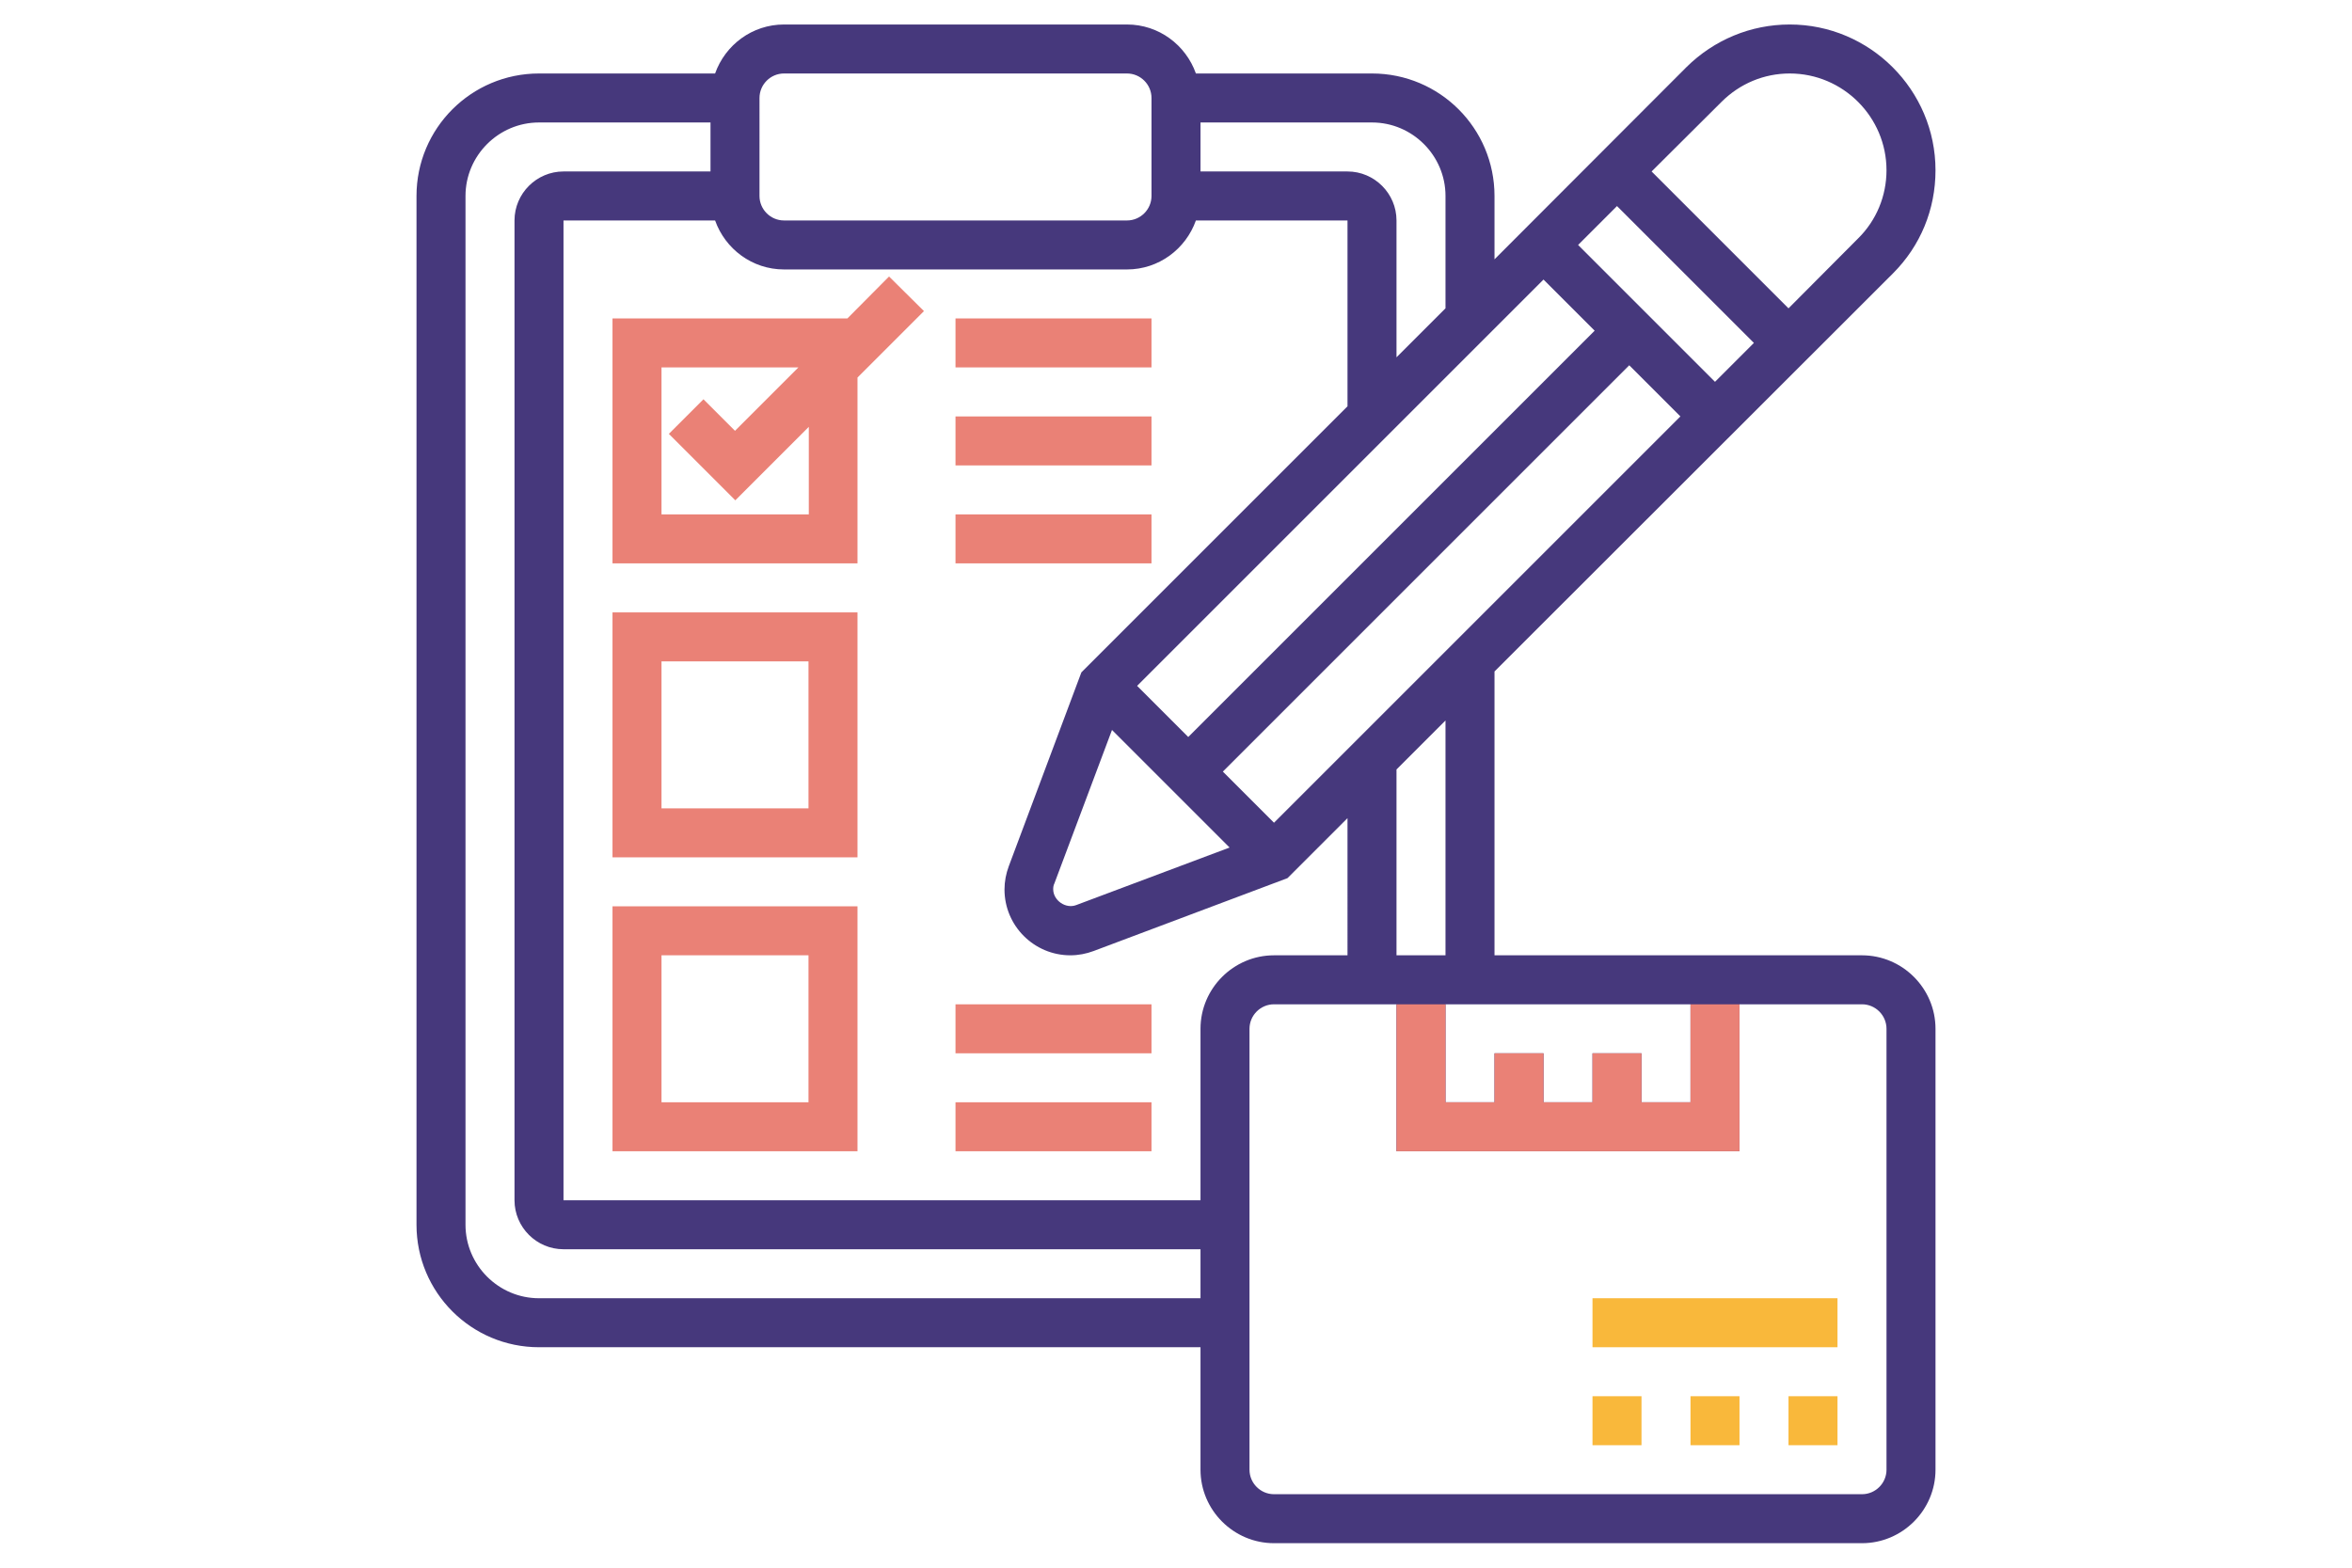
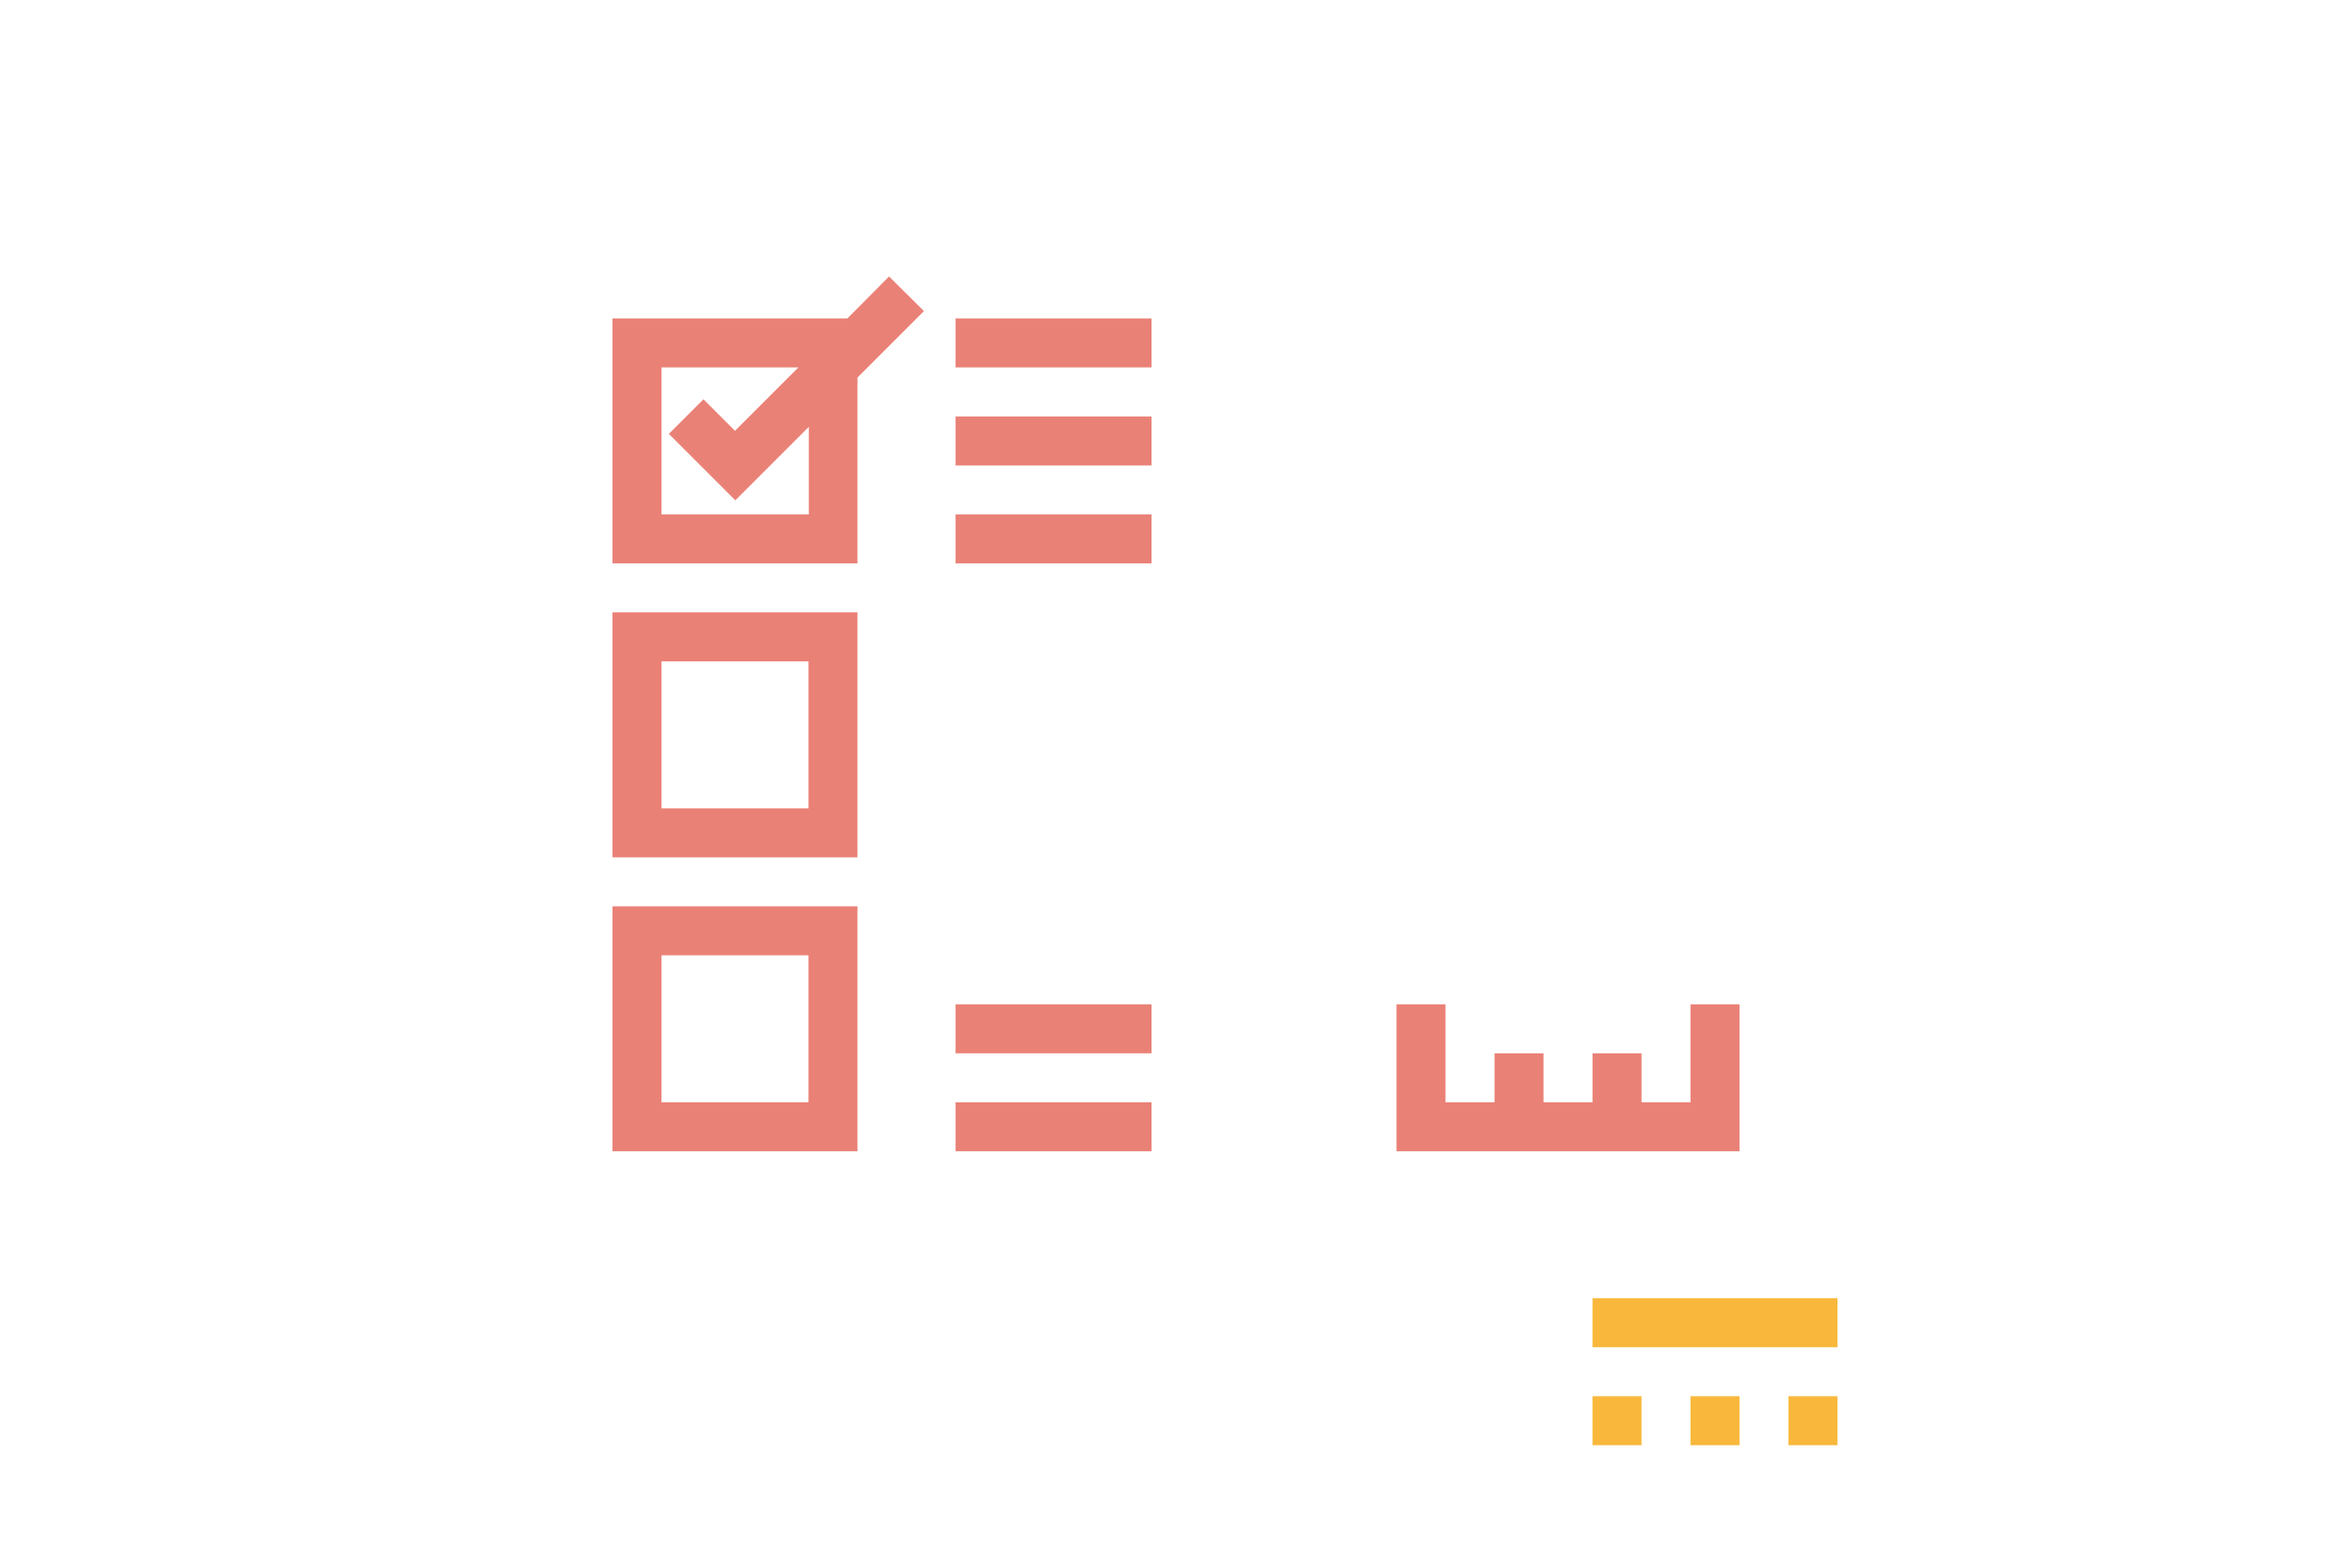
<svg xmlns="http://www.w3.org/2000/svg" version="1.1" id="icons" x="0" y="0" viewBox="0 0 768 512" xml:space="preserve">
-   <path d="M608 312H488v-92.7l130.1-130c9-9 13.9-20.9 13.9-33.7C632 29.4 610.6 8 584.4 8c-12.7 0-24.7 5-33.7 13.9L488 84.7V64c0-22.1-17.9-40-40-40h-57.5c-3.3-9.3-12.1-16-22.5-16H256c-10.4 0-19.2 6.7-22.5 16H176c-22.1 0-40 17.9-40 40v336c0 22.1 17.9 40 40 40h216v40c0 13.2 10.8 24 24 24h192c13.2 0 24-10.8 24-24V336c0-13.2-10.8-24-24-24zm-88 32v16h-16v-16h-16v16h-16v-32h80v32h-16v-16h-16zm-128-8v56H184V72h49.5c3.3 9.3 12.1 16 22.5 16h112c10.4 0 19.2-6.7 22.5-16H440v60.7l-86.9 86.9-23.7 63.3c-.9 2.4-1.4 5-1.4 7.6 0 11.9 9.7 21.5 21.5 21.5 2.6 0 5.2-.5 7.6-1.4l63.3-23.8 19.6-19.6V312h-24c-13.2 0-24 10.8-24 24zm24-67.3L399.3 252 532 119.3l16.7 16.7L416 268.7zm-52.9-30.3l38.4 38.4-50.1 18.8c-3.4 1.3-7.5-1.5-7.5-5.2 0-.7.1-1.3.4-1.9l18.8-50.1zM515.3 80L528 67.3l44.7 44.7-12.7 12.7L515.3 80zm5.4 28L388 240.7 371.3 224 504 91.3l16.7 16.7zM472 312h-16v-60.7l16-16V312zm90.1-278.7c6-6 13.9-9.3 22.3-9.3 17.4 0 31.6 14.2 31.6 31.6 0 8.4-3.3 16.4-9.3 22.3L584 100.7 539.3 56l22.8-22.7zM472 64v36.7l-16 16V72c0-8.8-7.2-16-16-16h-48V40h56c13.2 0 24 10.8 24 24zM248 32c0-4.4 3.6-8 8-8h112c4.4 0 8 3.6 8 8v32c0 4.4-3.6 8-8 8H256c-4.4 0-8-3.6-8-8V32zm-72 392c-13.2 0-24-10.8-24-24V64c0-13.2 10.8-24 24-24h56v16h-48c-8.8 0-16 7.2-16 16v320c0 8.8 7.2 16 16 16h208v16H176zm440 56c0 4.4-3.6 8-8 8H416c-4.4 0-8-3.6-8-8V336c0-4.4 3.6-8 8-8h40v48h112v-48h40c4.4 0 8 3.6 8 8v144z" fill="#46387c" />
-   <path d="M520 456h16v16h-16v-16zm64 0h16v16h-16v-16zm-32 0h16v16h-16v-16zm-32-32h80v16h-80v-16z" fill="#f9b83b" />
+   <path d="M520 456h16v16h-16v-16zm64 0h16v16h-16v-16zm-32 0h16v16h-16zm-32-32h80v16h-80v-16z" fill="#f9b83b" />
  <path d="M290.3 90.3L276.7 104H200v80h80v-60.7l21.7-21.7-11.4-11.3zM264 168h-48v-48h44.7L240 140.7l-10.3-10.3-11.3 11.3 21.7 21.7 24-24V168zm-64 112h80v-80h-80v80zm16-64h48v48h-48v-48zm-16 160h80v-80h-80v80zm16-64h48v48h-48v-48zm96-208h64v16h-64v-16zm0 32h64v16h-64v-16zm0 32h64v16h-64v-16zm0 160h64v16h-64v-16zm0 32h64v16h-64v-16zm144-32v48h112v-48H456zm96 32h-16v-16h-16v16h-16v-16h-16v16h-16v-32h80v32z" fill="#ea8176" />
</svg>